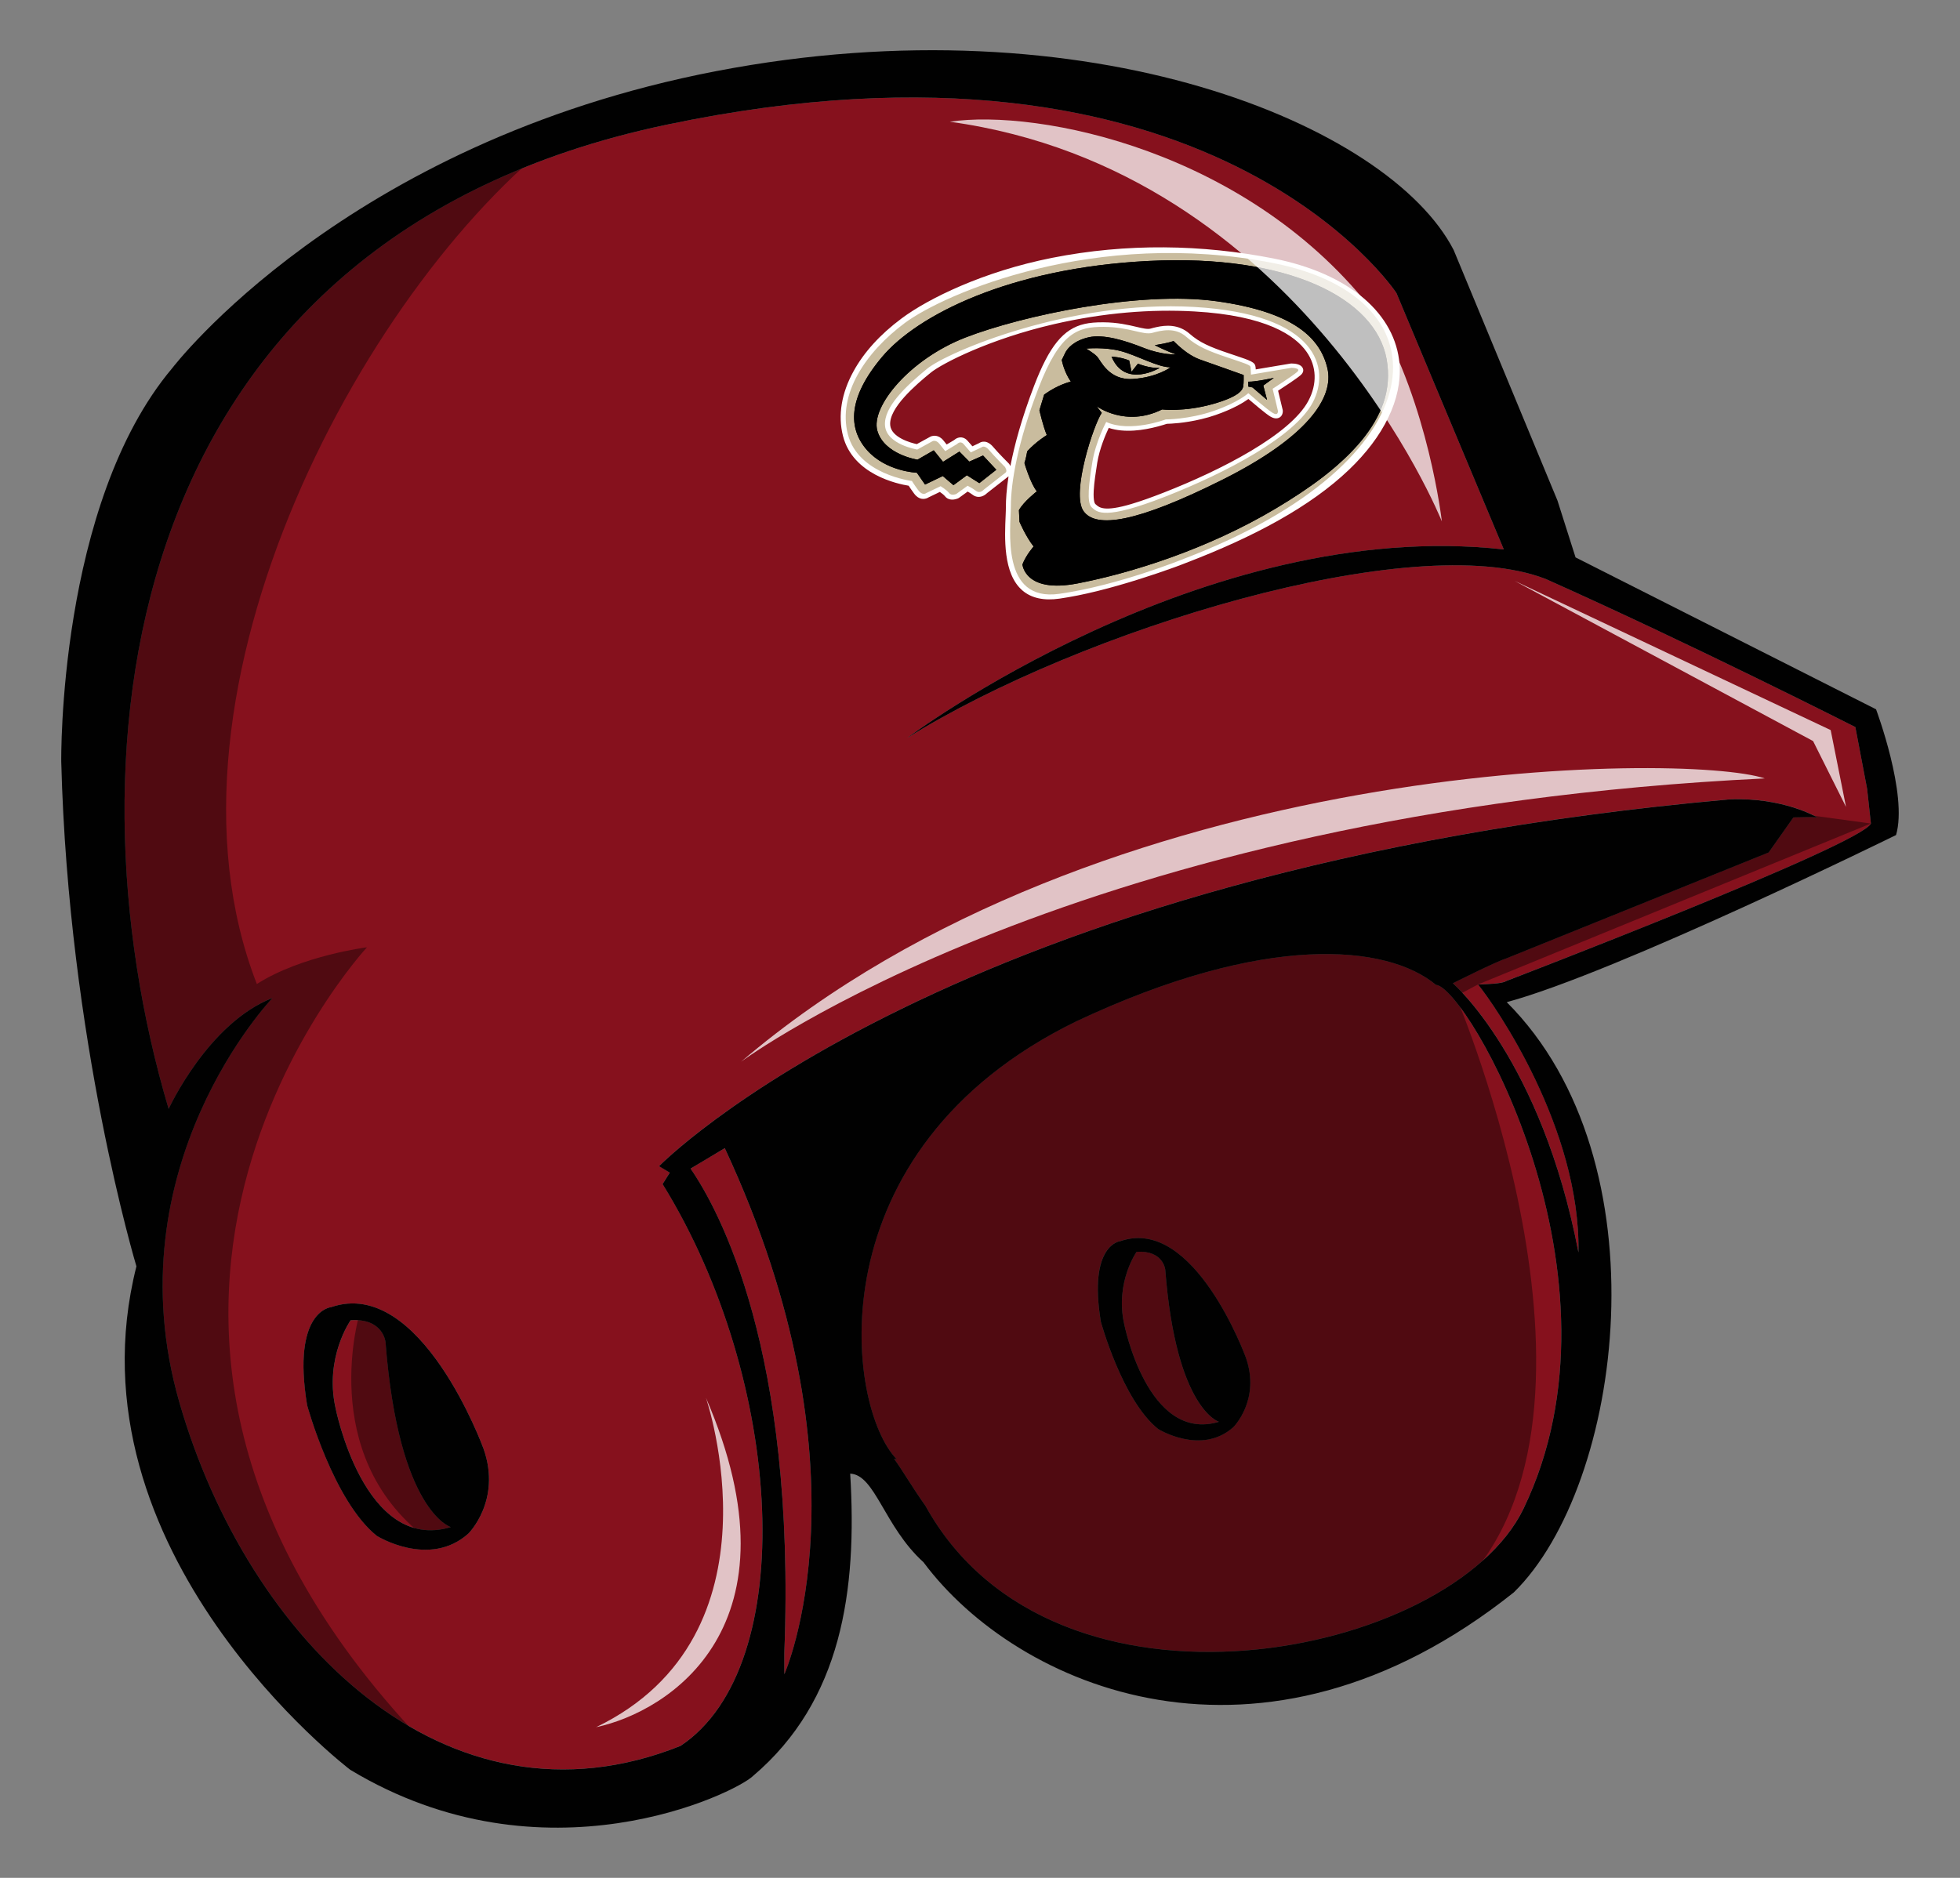
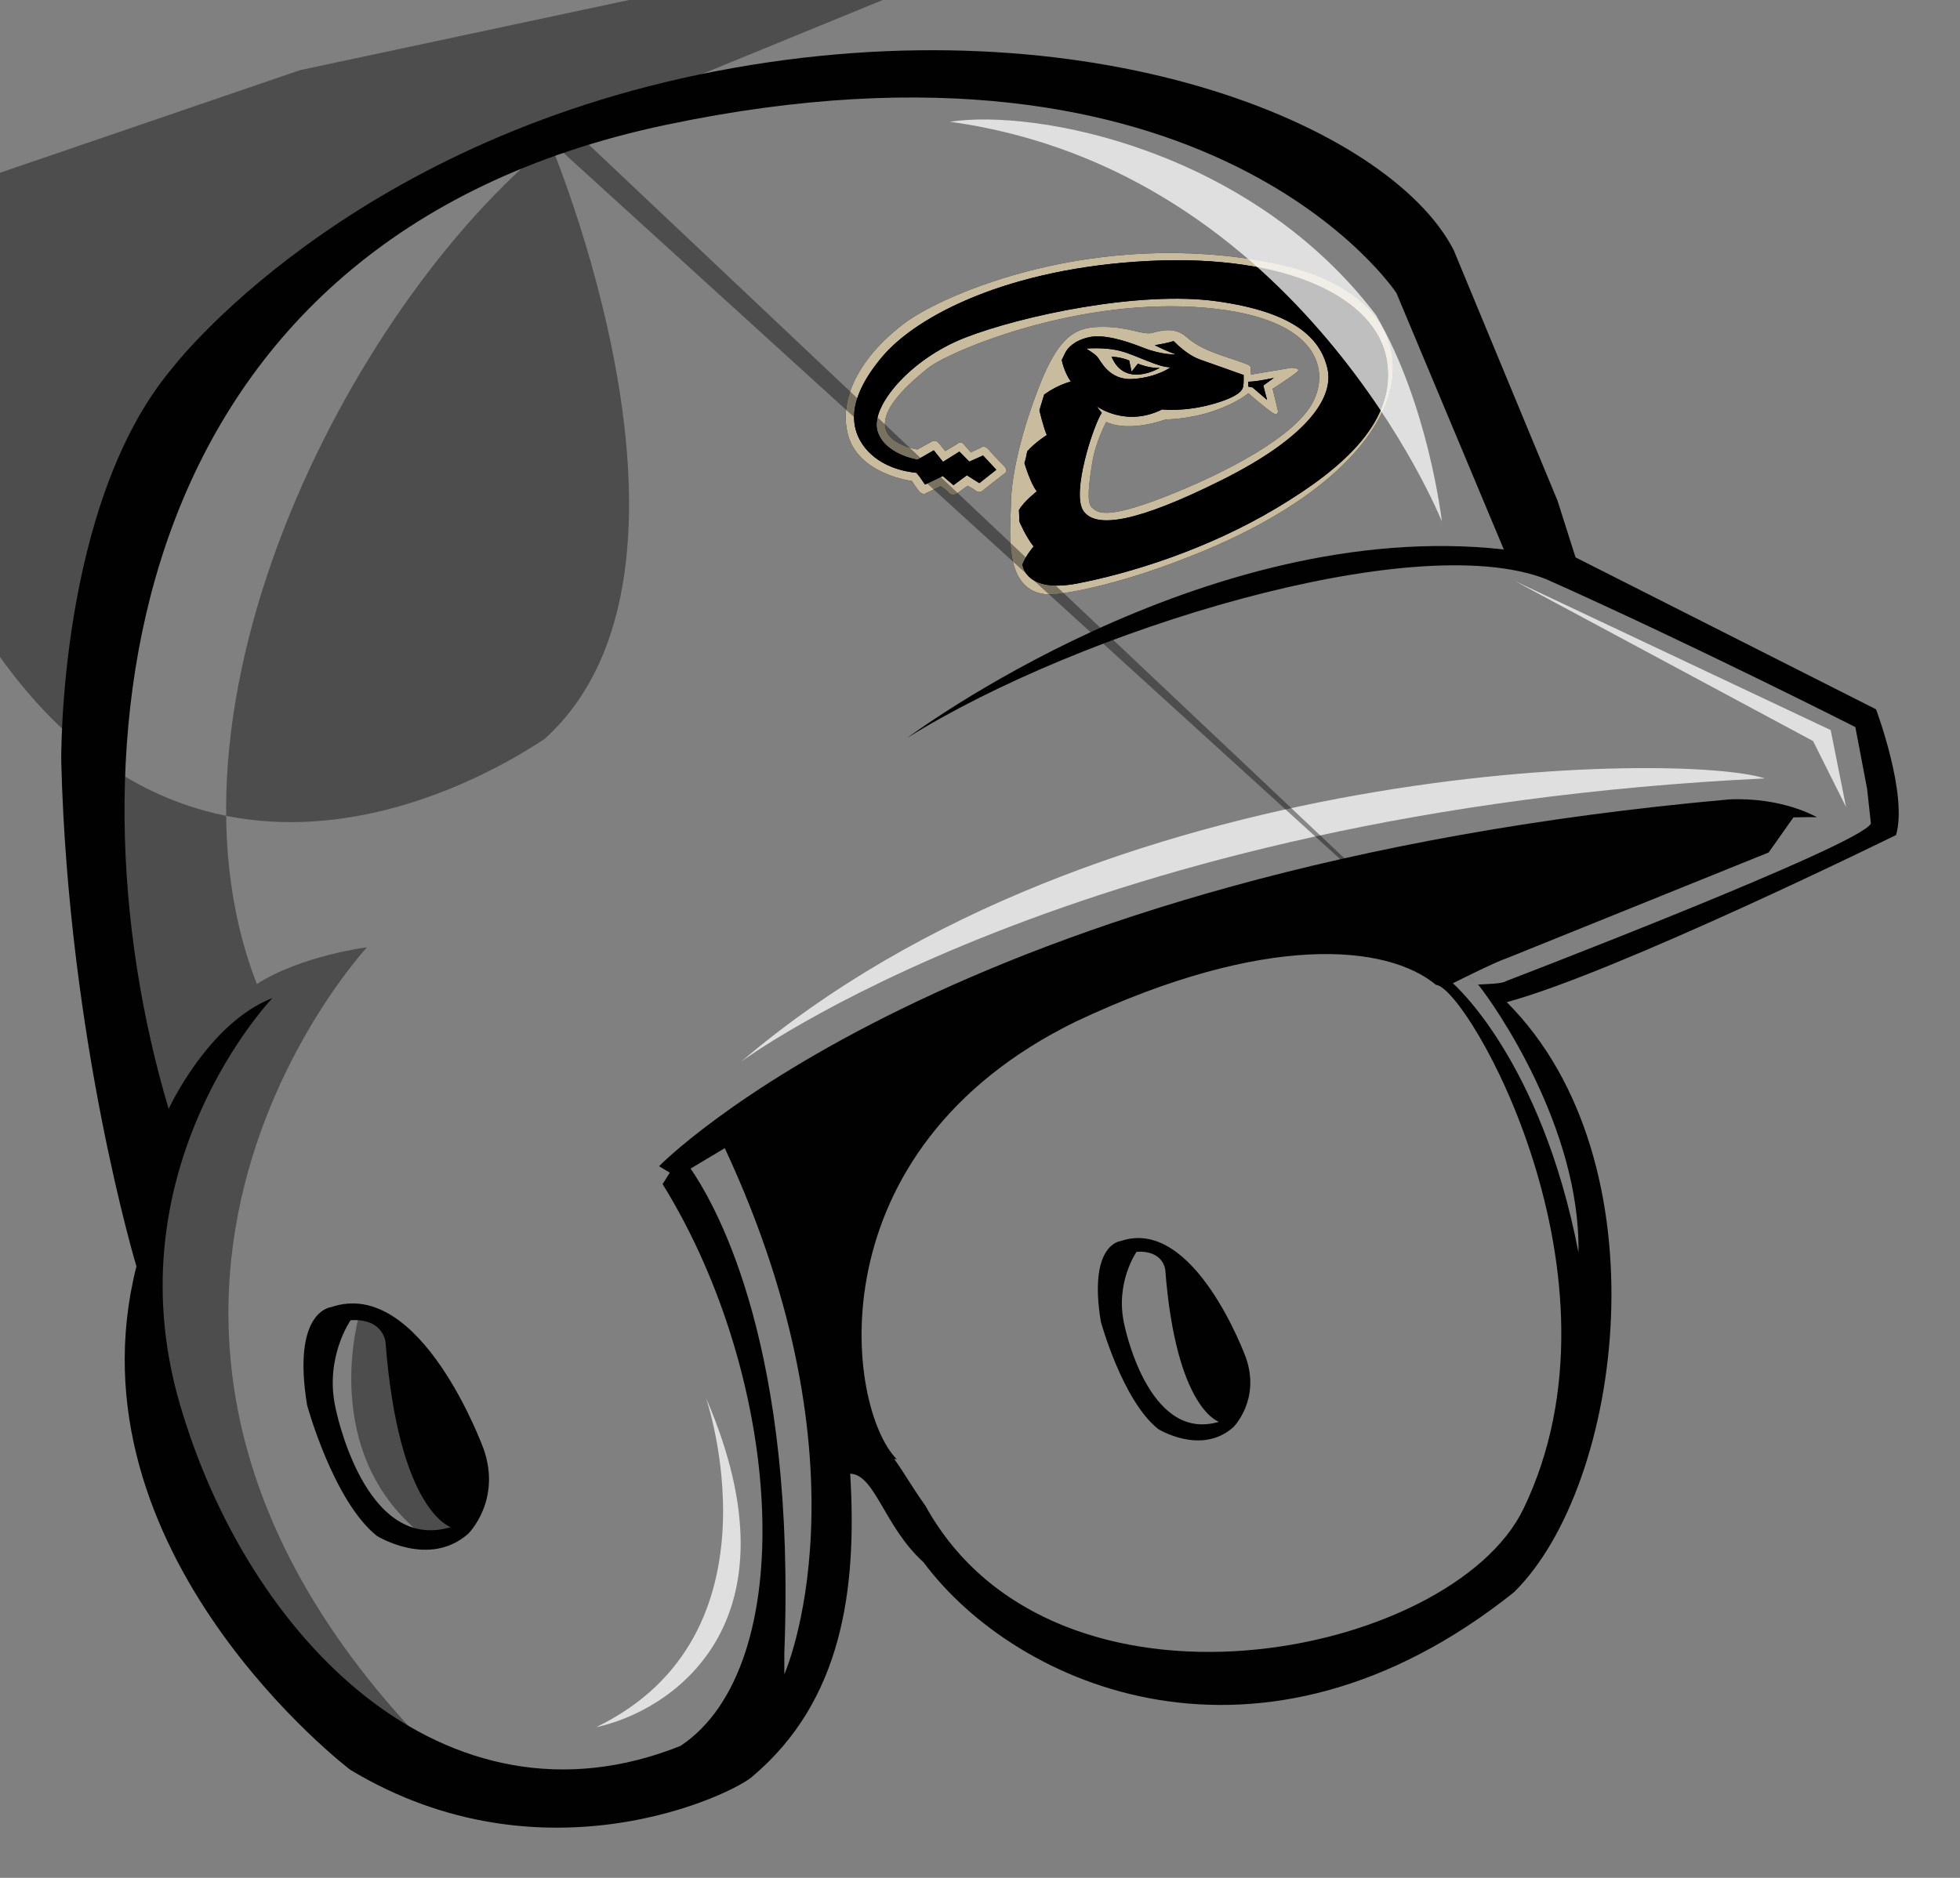
<svg xmlns="http://www.w3.org/2000/svg" version="1.1" id="Layer_1" x="0px" y="0px" width="48px" height="46px" viewBox="0 0 48 46" style="enable-background:new 0 0 48 46;" xml:space="preserve">
  <rect x="0" y="0" width="48" height="46" fill="#808080" stroke="none" />
-   <path id="color1" style="fill:#86111D;" d="M35.166,24.124c-1.2-0.995-4.181-1.283-8.805,0.892  c-6.473,3.155-5.646,9.464-4.399,10.73l-0.068-0.013c0.211,0.285,0.427,0.672,0.769,1.153c3.154,5.706,12.889,3.715,14.646,0.071  C40.045,31.283,35.926,24.175,35.166,24.124z M30.202,34.96c-0.789,0.701-1.841,0.043-1.841,0.043  c-0.876-0.701-1.403-2.63-1.403-2.63c-0.314-1.905,0.482-1.972,0.482-1.972c1.807-0.623,3.068,2.849,3.068,2.849  C30.877,34.293,30.202,34.96,30.202,34.96z M17.75,28.126c3.683,7.912,1.458,12.888,1.458,12.888v-0.526  c0.288-7.406-1.606-10.858-2.296-11.861C17.12,28.5,17.413,28.325,17.75,28.126z M11.042,37.408  c-2.134,0.64-2.827-2.934-2.827-2.934c-0.267-1.227,0.373-2.134,0.373-2.134c0.8-0.053,0.854,0.534,0.854,0.534  C9.761,37.035,11.042,37.408,11.042,37.408z M29.851,34.828c-1.753,0.526-2.323-2.411-2.323-2.411  c-0.219-1.008,0.307-1.754,0.307-1.754c0.658-0.043,0.702,0.439,0.702,0.439C28.799,34.522,29.851,34.828,29.851,34.828z   M45.818,20.173l-0.093-0.85l-0.288-1.513c0,0-4.038-2.046-7.577-3.625c-3.254-1.268-11.435,1.261-15.642,3.891  c0,0,7.246-5.435,14.61-4.617l-2.63-6.282c0,0-4.558-6.925-17.883-4.12S1.5,18.31,4.13,27.164c0,0,0.965-2.104,2.542-2.718  c0,0-3.945,4.12-2.279,9.905s6.519,10.712,12.272,8.415c2.928-1.944,2.542-8.942-0.438-13.763l0.176-0.28l-0.263-0.158  c0,0,7.088-7.276,26.21-8.985c1.321-0.058,2.147,0.438,2.147,0.438c-0.137-0.006-0.337-0.004-0.577,0.003l-0.606,0.859l-6.439,2.601  c-0.242,0.074-1.295,0.603-1.295,0.603s2.167,1.866,3.076,6.594c0.054-3.042-2.049-6.064-2.459-6.564  c0.173-0.009,0.594-0.013,0.688-0.084C36.885,24.032,45.584,20.699,45.818,20.173z M11.469,37.568  c-0.96,0.853-2.24,0.053-2.24,0.053c-1.067-0.854-1.707-3.201-1.707-3.201c-0.382-2.318,0.586-2.4,0.586-2.4  c2.2-0.758,3.734,3.468,3.734,3.468C12.29,36.758,11.469,37.568,11.469,37.568z" />
  <path id="fill_3_" d="M31.179,6.443c-4.356-0.857-8.057,0.752-9.018,1.467s-1.65,1.743-1.397,2.728s1.569,1.144,1.569,1.144  s0.051,0.086,0.156,0.228c0.106,0.142,0.193,0.069,0.193,0.069c0.142-0.069,0.213-0.102,0.354-0.169c0,0,0.145,0.088,0.206,0.166  c0.062,0.079,0.179,0.023,0.179,0.023c0.11-0.081,0.165-0.121,0.275-0.2c0,0,0.106,0.05,0.207,0.126  c0.1,0.076,0.189-0.03,0.189-0.03s0.481-0.374,0.534-0.417c0.053-0.042-0.016-0.141-0.016-0.141s-0.258-0.258-0.38-0.404  c-0.122-0.147-0.192-0.075-0.192-0.075c-0.105,0.049-0.158,0.074-0.263,0.124c0,0-0.101-0.118-0.179-0.206  c-0.079-0.088-0.157,0.001-0.157,0.001c-0.116,0.069-0.174,0.103-0.29,0.174c0,0-0.063-0.081-0.146-0.183  c-0.083-0.101-0.163-0.062-0.163-0.062c-0.15,0.081-0.225,0.123-0.376,0.206c0,0-0.75-0.121-0.79-0.583  c-0.04-0.461,0.534-0.989,1.032-1.397c0.497-0.409,3.503-1.688,6.536-1.513c3.032,0.175,3.347,1.511,2.905,2.344  c-0.443,0.832-2.108,1.714-3.606,2.301c-1.498,0.587-1.671,0.385-1.804,0.265c-0.133-0.12-0.066-0.607,0.014-1.106  c0.079-0.499,0.34-0.987,0.34-0.987c0.585,0.269,1.458-0.062,1.458-0.062s0.566,0.002,1.172-0.207  c0.605-0.208,0.85-0.435,0.85-0.435s0.452,0.393,0.596,0.482c0.144,0.088,0.129-0.05,0.129-0.05c-0.05-0.216-0.076-0.324-0.13-0.54  c0,0,0.485-0.311,0.6-0.412c0.114-0.1-0.14-0.102-0.14-0.102c-0.395,0.065-0.593,0.099-0.99,0.167c0,0-0.005-0.131-0.01-0.185  c-0.006-0.054-0.138-0.091-0.579-0.24c-0.442-0.149-0.729-0.265-0.999-0.504c-0.27-0.237-0.602-0.156-0.828-0.094  c-0.227,0.062-0.563-0.145-1.19-0.147c-0.628-0.003-1.069,0.129-1.592,1.486c-0.523,1.358-0.682,2.345-0.682,2.902  c-0.001,0.558-0.261,2.357,1.189,2.151c1.45-0.206,3.047-0.857,3.047-0.857C35.237,11.304,35.534,7.3,31.179,6.443z" />
-   <path id="fill_2_" style="fill:#FFFFFF;" d="M27.92,14.181L27.92,14.181c-0.731,0.231-1.396,0.4-1.974,0.483  c-0.379,0.054-0.685-0.01-0.906-0.199c-0.482-0.413-0.435-1.307-0.412-1.839c0.003-0.084,0.007-0.158,0.006-0.216  c0-0.169,0.015-0.416,0.065-0.742c-0.057,0.044-0.46,0.358-0.525,0.41c-0.021,0.02-0.063,0.058-0.121,0.078  c-0.081,0.029-0.163,0.017-0.23-0.034c-0.044-0.033-0.09-0.061-0.125-0.081c-0.083,0.06-0.125,0.09-0.208,0.151  c-0.007,0.005-0.016,0.01-0.023,0.014c0,0-0.01,0.004-0.025,0.01c-0.122,0.044-0.235,0.024-0.3-0.06  c-0.025-0.032-0.079-0.074-0.125-0.106c-0.112,0.053-0.168,0.08-0.28,0.135c-0.011,0.007-0.025,0.015-0.043,0.021  c-0.052,0.019-0.186,0.049-0.307-0.115c-0.064-0.086-0.108-0.152-0.134-0.193c-0.262-0.042-1.368-0.27-1.609-1.22  c-0.128-0.502-0.037-1.049,0.26-1.586C21.155,8.634,21.55,8.194,22.08,7.8c0.653-0.487,1.997-1.149,3.686-1.484  c1.826-0.362,3.676-0.329,5.424,0.016c0.903,0.178,1.671,0.516,2.211,0.978c0.524,0.449,0.826,1.006,0.873,1.611  c0.066,0.861-0.392,1.777-1.236,2.584c-0.939,0.898-2.312,1.641-4.012,2.291C29.009,13.804,28.561,13.979,27.92,14.181L27.92,14.181  z M26.645,8.158c-0.325,0.075-0.665,0.286-1.09,1.38c-0.567,1.463-0.674,2.422-0.675,2.847c0,0.062-0.003,0.137-0.007,0.224  c-0.022,0.489-0.065,1.315,0.345,1.668c0.175,0.151,0.414,0.2,0.729,0.156c0.56-0.079,1.208-0.243,1.924-0.468h0.001  c0.629-0.198,1.082-0.375,1.087-0.377c3.769-1.506,5.193-3.298,5.083-4.655c-0.093-1.162-1.18-2.048-2.874-2.38  c-1.706-0.334-3.514-0.361-5.305,0.001c-2.183,0.442-3.478,1.36-3.62,1.465c-0.62,0.461-1.636,1.491-1.355,2.577  c0.231,0.891,1.463,1.057,1.475,1.059c0.035,0.004,0.065,0.024,0.082,0.054c0.001,0.001,0.05,0.084,0.15,0.218  c0.019,0.025,0.034,0.037,0.042,0.042c0.001-0.001,0.002-0.001,0.004-0.002c0.142-0.068,0.213-0.102,0.354-0.169  c0.039-0.018,0.083-0.017,0.117,0.004c0.017,0.01,0.163,0.101,0.235,0.192c0.003,0.001,0.013,0.001,0.026-0.003  c0.104-0.076,0.156-0.113,0.259-0.187c0.039-0.028,0.089-0.034,0.129-0.015c0.005,0.002,0.119,0.056,0.227,0.138  c0.002,0.002,0.005,0.003,0.006,0.003c0.003-0.001,0.007-0.004,0.01-0.007c0.006-0.009,0.01-0.012,0.02-0.019  c0.004-0.003,0.368-0.287,0.493-0.385c-0.001-0.002-0.002-0.004-0.003-0.006c-0.048-0.047-0.266-0.269-0.378-0.403  c-0.021-0.025-0.036-0.038-0.046-0.045c-0.105,0.049-0.157,0.074-0.263,0.124c-0.051,0.025-0.111,0.014-0.146-0.027  c-0.001-0.001-0.091-0.106-0.165-0.19c-0.004,0.003-0.009,0.006-0.014,0.008c-0.116,0.069-0.174,0.104-0.291,0.174  c-0.055,0.033-0.123,0.023-0.161-0.025c0-0.001-0.063-0.082-0.143-0.18c-0.013-0.015-0.022-0.022-0.027-0.025  c-0.143,0.078-0.215,0.118-0.359,0.198c-0.025,0.015-0.054,0.02-0.082,0.016c-0.034-0.006-0.84-0.139-0.888-0.692  c-0.044-0.52,0.513-1.052,1.075-1.513c0.296-0.243,1.512-0.861,3.112-1.222c1.231-0.278,2.412-0.366,3.5-0.301  c1.881,0.111,2.65,0.662,2.959,1.102c0.293,0.418,0.309,0.927,0.057,1.4c-0.472,0.884-2.179,1.769-3.672,2.356  c-0.31,0.122-0.586,0.221-0.815,0.29c-0.735,0.222-0.948,0.112-1.099-0.028c-0.005-0.004-0.01-0.009-0.015-0.014  c-0.155-0.143-0.124-0.537-0.019-1.202c0.082-0.513,0.34-1.004,0.351-1.025c0.014-0.027,0.039-0.047,0.069-0.056  c0.031-0.009,0.064-0.007,0.092,0.006c0.363,0.167,0.865,0.073,1.132,0.004c0.136-0.035,0.226-0.067,0.227-0.067  c0.014-0.004,0.03-0.008,0.045-0.008c0.004,0,0.365,0,0.807-0.105c0.111-0.026,0.219-0.057,0.321-0.092  c0.568-0.195,0.806-0.409,0.808-0.411c0.044-0.038,0.119-0.041,0.165-0.001c0.104,0.089,0.36,0.307,0.506,0.418  c-0.04-0.172-0.061-0.258-0.104-0.43c-0.011-0.041,0.007-0.083,0.044-0.107c0.096-0.062,0.314-0.204,0.46-0.308  c-0.356,0.059-0.535,0.09-0.892,0.152c-0.034,0.006-0.07-0.002-0.099-0.023c-0.028-0.02-0.045-0.05-0.046-0.082  c0,0-0.003-0.09-0.007-0.149c-0.051-0.025-0.183-0.069-0.345-0.123c-0.047-0.016-0.098-0.033-0.155-0.052  c-0.473-0.159-0.765-0.284-1.043-0.528c-0.141-0.124-0.312-0.155-0.568-0.098c-0.047,0.01-0.093,0.023-0.135,0.034  C28.129,8.3,27.98,8.267,27.79,8.223c-0.191-0.044-0.43-0.099-0.746-0.1C26.878,8.122,26.754,8.133,26.645,8.158L26.645,8.158z   M27.153,10.482c-0.077,0.162-0.226,0.509-0.282,0.854c-0.035,0.223-0.075,0.479-0.086,0.681c-0.014,0.266,0.03,0.321,0.039,0.329  c0.006,0.005,0.011,0.01,0.017,0.015c0.08,0.073,0.204,0.182,0.869-0.016c0.222-0.066,0.49-0.161,0.793-0.28  c1.404-0.549,3.103-1.421,3.54-2.249c0.217-0.409,0.203-0.845-0.046-1.199c-0.276-0.395-0.981-0.889-2.748-0.988  c-1.062-0.06-2.218,0.031-3.427,0.309c-1.567,0.36-2.749,0.961-3.033,1.194c-0.354,0.29-1.025,0.861-0.988,1.282  c0.026,0.303,0.506,0.434,0.651,0.465c0.134-0.074,0.201-0.111,0.334-0.183c0.002,0,0.003-0.001,0.004-0.002  c0.004-0.002,0.013-0.006,0.023-0.009c0.037-0.012,0.172-0.042,0.289,0.102c0.031,0.038,0.059,0.072,0.082,0.101  c0.073-0.044,0.109-0.065,0.182-0.108c0.019-0.018,0.051-0.041,0.093-0.055c0.085-0.028,0.17-0.002,0.233,0.068  c0.04,0.045,0.086,0.098,0.122,0.139c0.065-0.031,0.098-0.046,0.163-0.077c0.056-0.039,0.195-0.089,0.352,0.1  c0.118,0.141,0.372,0.395,0.375,0.397c0.004,0.005,0.009,0.01,0.013,0.015c0.011,0.016,0.02,0.032,0.028,0.048  c0.097-0.507,0.275-1.167,0.58-1.964c0.37-0.965,0.713-1.398,1.238-1.516c0.128-0.029,0.269-0.041,0.457-0.04  c0.347,0.002,0.614,0.065,0.809,0.111c0.154,0.036,0.274,0.065,0.35,0.043c0.045-0.013,0.094-0.026,0.147-0.037  c0.214-0.047,0.533-0.078,0.807,0.163c0.245,0.216,0.505,0.327,0.954,0.478c0.057,0.02,0.108,0.037,0.155,0.052  c0.392,0.132,0.495,0.167,0.506,0.284c0.001,0.016,0.003,0.038,0.005,0.06c0.341-0.058,0.511-0.087,0.851-0.143  c0.007-0.001,0.014-0.001,0.021-0.002c0.102,0,0.235,0.02,0.279,0.112c0.016,0.034,0.031,0.101-0.051,0.173  c-0.096,0.084-0.414,0.292-0.553,0.382c0.047,0.189,0.069,0.283,0.113,0.472c0.001,0.004,0.001,0.008,0.002,0.012  c0.006,0.077-0.028,0.168-0.126,0.19c-0.056,0.012-0.115-0.003-0.183-0.044c-0.115-0.071-0.392-0.307-0.533-0.427  c-0.122,0.088-0.378,0.245-0.806,0.393c-0.11,0.038-0.226,0.072-0.345,0.1c-0.415,0.1-0.756,0.113-0.847,0.115  c-0.037,0.012-0.119,0.039-0.231,0.068C28.008,10.538,27.545,10.611,27.153,10.482L27.153,10.482z" />
  <path id="fill_1_" style="fill:#C9BC9E;" d="M31.179,6.443c-4.356-0.857-8.057,0.752-9.018,1.467s-1.65,1.743-1.397,2.728  s1.569,1.144,1.569,1.144s0.051,0.086,0.156,0.228c0.106,0.142,0.193,0.069,0.193,0.069c0.142-0.069,0.213-0.102,0.354-0.169  c0,0,0.145,0.088,0.206,0.166c0.062,0.079,0.179,0.023,0.179,0.023c0.11-0.081,0.165-0.121,0.275-0.2c0,0,0.106,0.05,0.207,0.126  c0.1,0.076,0.189-0.03,0.189-0.03s0.481-0.374,0.534-0.417c0.053-0.042-0.016-0.141-0.016-0.141s-0.258-0.258-0.38-0.404  c-0.122-0.147-0.192-0.075-0.192-0.075c-0.105,0.049-0.158,0.074-0.263,0.124c0,0-0.101-0.118-0.179-0.206  c-0.079-0.088-0.157,0.001-0.157,0.001c-0.116,0.069-0.174,0.103-0.29,0.174c0,0-0.063-0.081-0.146-0.183  c-0.083-0.101-0.163-0.062-0.163-0.062c-0.15,0.081-0.225,0.123-0.376,0.206c0,0-0.75-0.121-0.79-0.583  c-0.04-0.461,0.534-0.989,1.032-1.397c0.497-0.409,3.503-1.688,6.536-1.513c3.032,0.175,3.347,1.511,2.905,2.344  c-0.443,0.832-2.108,1.714-3.606,2.301c-1.498,0.587-1.671,0.385-1.804,0.265c-0.133-0.12-0.066-0.607,0.014-1.106  c0.079-0.499,0.34-0.987,0.34-0.987c0.585,0.269,1.458-0.062,1.458-0.062s0.566,0.002,1.172-0.207  c0.605-0.208,0.85-0.435,0.85-0.435s0.452,0.393,0.596,0.482c0.144,0.088,0.129-0.05,0.129-0.05c-0.05-0.216-0.076-0.324-0.13-0.54  c0,0,0.485-0.311,0.6-0.412c0.114-0.1-0.14-0.102-0.14-0.102c-0.395,0.065-0.593,0.099-0.99,0.167c0,0-0.005-0.131-0.01-0.185  c-0.006-0.054-0.138-0.091-0.579-0.24c-0.442-0.149-0.729-0.265-0.999-0.504c-0.27-0.237-0.602-0.156-0.828-0.094  c-0.227,0.062-0.563-0.145-1.19-0.147c-0.628-0.003-1.069,0.129-1.592,1.486c-0.523,1.358-0.682,2.345-0.682,2.902  c-0.001,0.558-0.261,2.357,1.189,2.151c1.45-0.206,3.047-0.857,3.047-0.857C35.237,11.304,35.534,7.3,31.179,6.443z M30.57,9.349  c0.149,0.011,0.626-0.092,0.626-0.092c-0.103,0.075-0.155,0.112-0.258,0.187c0.038,0.141,0.056,0.211,0.092,0.352  c-0.141-0.122-0.212-0.183-0.356-0.305c-0.041-0.009-0.062-0.013-0.103-0.021C30.571,9.421,30.571,9.397,30.57,9.349z   M31.247,12.454c-1.688,1.007-3.563,1.588-4.859,1.838c-1.295,0.25-1.349-0.466-1.349-0.466c0.094-0.24,0.274-0.438,0.274-0.438  c-0.196-0.251-0.346-0.606-0.346-0.606c-0.005-0.114-0.008-0.171-0.014-0.284c0.111-0.208,0.439-0.462,0.439-0.462  c-0.156-0.187-0.304-0.692-0.304-0.692c0.035-0.096,0.068-0.288,0.068-0.288c0.212-0.235,0.48-0.398,0.48-0.398  c-0.091-0.212-0.181-0.609-0.181-0.609c0.047-0.154,0.07-0.23,0.116-0.383c0.348-0.252,0.653-0.317,0.653-0.317  c-0.175-0.253-0.222-0.532-0.222-0.532s0.023-0.042,0.08-0.164c0.057-0.123,0.218-0.307,0.577-0.39s0.88,0.073,1.343,0.257  c0.464,0.184,0.802,0.162,0.802,0.162c-0.193-0.058-0.525-0.225-0.525-0.225c0.353-0.057,0.46-0.103,0.46-0.103  c0.327,0.329,0.555,0.422,0.694,0.47c0.139,0.047,1.023,0.363,1.023,0.363s0.004,0.208-0.01,0.277  c-0.015,0.07-0.058,0.241-0.753,0.436s-1.234,0.13-1.234,0.13c-0.895,0.448-1.606-0.08-1.606-0.08  c0.051,0.066,0.077,0.098,0.128,0.164c-0.197,0.285-0.755,1.97-0.447,2.406c0.307,0.436,1.316,0.274,3.391-0.762  c2.075-1.037,2.758-2.012,2.581-2.742c-0.174-0.73-0.81-1.372-2.706-1.636c-1.895-0.264-4.772,0.352-6.149,0.885  c-1.378,0.533-2.33,1.701-2.165,2.284c0.165,0.585,0.984,0.711,0.984,0.711c0.16-0.093,0.239-0.139,0.398-0.229  c0.091,0.114,0.137,0.17,0.227,0.282c0.161-0.102,0.241-0.152,0.401-0.251c0.098,0.099,0.146,0.148,0.243,0.246  c0.135-0.061,0.202-0.09,0.336-0.15c0.131,0.141,0.196,0.211,0.325,0.349c-0.166,0.129-0.249,0.195-0.416,0.328  c-0.122-0.077-0.183-0.115-0.305-0.193c-0.131,0.096-0.196,0.145-0.328,0.243c-0.105-0.089-0.157-0.134-0.262-0.224  c-0.173,0.082-0.26,0.124-0.434,0.209c-0.08-0.115-0.12-0.173-0.201-0.29c0,0-0.758-0.028-1.223-0.557s-0.474-1.278,0.376-2.285  c0.85-1.008,3.099-2.175,6.528-2.346c3.43-0.17,5.557,0.919,5.824,2.408C34.223,10.289,32.936,11.447,31.247,12.454z M27.747,9.283  c0.596-0.041,0.92-0.286,0.92-0.286C28.359,9,27.847,8.706,27.447,8.6s-0.849-0.061-0.849-0.061s0.19,0.11,0.271,0.197  C26.951,8.823,27.151,9.324,27.747,9.283z M27.654,8.831c0.024,0.11,0.035,0.165,0.058,0.275c0.062-0.079,0.093-0.119,0.156-0.198  c0,0,0.278,0.118,0.533,0.104c0,0-0.851,0.513-1.18-0.277C27.221,8.735,27.463,8.748,27.654,8.831z" />
  <path id="fill" d="M28.134,6.392c-3.429,0.171-5.679,1.338-6.528,2.346c-0.849,1.007-0.84,1.756-0.376,2.285  c0.465,0.529,1.223,0.557,1.223,0.557c0.081,0.117,0.121,0.175,0.201,0.29c0.174-0.085,0.261-0.127,0.434-0.209  c0.105,0.09,0.158,0.135,0.262,0.224c0.132-0.098,0.197-0.147,0.328-0.243c0.122,0.078,0.183,0.117,0.305,0.193  c0.167-0.133,0.251-0.199,0.416-0.328c-0.129-0.139-0.194-0.208-0.325-0.349c-0.134,0.059-0.201,0.089-0.336,0.15  c-0.097-0.098-0.145-0.147-0.243-0.246c-0.16,0.099-0.24,0.149-0.401,0.251c-0.09-0.112-0.136-0.168-0.227-0.282  c-0.159,0.09-0.238,0.136-0.398,0.229c0,0-0.819-0.126-0.984-0.711c-0.165-0.584,0.787-1.752,2.165-2.284  c1.378-0.533,4.254-1.149,6.149-0.885c1.896,0.264,2.532,0.906,2.708,1.635c0.177,0.73-0.506,1.705-2.581,2.742  c-2.074,1.036-3.084,1.198-3.391,0.762c-0.308-0.436,0.25-2.122,0.447-2.406c-0.051-0.065-0.076-0.098-0.128-0.164  c0,0,0.711,0.527,1.606,0.08c0,0,0.538,0.065,1.234-0.13c0.695-0.195,0.738-0.366,0.753-0.436s0.01-0.277,0.01-0.277  s-0.884-0.316-1.023-0.363s-0.367-0.141-0.694-0.47c0,0-0.107,0.046-0.46,0.103c0,0,0.332,0.167,0.525,0.225  c0,0-0.338,0.021-0.802-0.162c-0.464-0.184-0.984-0.34-1.343-0.257c-0.359,0.083-0.519,0.267-0.577,0.39  c-0.057,0.123-0.08,0.164-0.08,0.164s0.048,0.279,0.222,0.532c0,0-0.305,0.065-0.653,0.317c-0.046,0.153-0.069,0.229-0.116,0.383  c0,0,0.089,0.397,0.181,0.609c0,0-0.268,0.163-0.48,0.398c0,0-0.033,0.191-0.068,0.288c0,0,0.149,0.505,0.304,0.692  c0,0-0.328,0.254-0.439,0.462c0.006,0.114,0.008,0.171,0.014,0.284c0,0,0.149,0.355,0.346,0.606c0,0-0.181,0.198-0.274,0.438  c0,0,0.054,0.717,1.349,0.466c1.296-0.25,3.171-0.831,4.859-1.838c1.688-1.007,2.976-2.165,2.71-3.654  C33.691,7.31,31.563,6.222,28.134,6.392z M27.448,8.6c0.4,0.106,0.911,0.4,1.22,0.397c0,0-0.324,0.245-0.92,0.286  s-0.796-0.459-0.877-0.546C26.79,8.65,26.6,8.54,26.6,8.54S27.047,8.494,27.448,8.6z M27.221,8.735c0,0,0.242,0.013,0.433,0.096  c0.024,0.11,0.035,0.165,0.058,0.275c0.062-0.079,0.093-0.119,0.156-0.198c0,0,0.278,0.118,0.533,0.104  C28.401,9.013,27.55,9.525,27.221,8.735z M31.03,9.796c-0.141-0.122-0.212-0.183-0.356-0.305c-0.041-0.009-0.062-0.013-0.103-0.021  c0-0.048,0-0.072-0.001-0.121c0.149,0.011,0.626-0.092,0.626-0.092c-0.103,0.075-0.155,0.112-0.258,0.187  C30.976,9.585,30.994,9.655,31.03,9.796z" />
  <path id="highlight" style="opacity:0.75;fill:#FFFFFF;enable-background:new    ;" d="M23.26,2.982  c2.152-0.323,7.37,0.699,10.437,4.734c1.291,2.206,1.614,5.057,1.614,5.057S31.868,4.166,23.26,2.982z M44.833,17.884l-7.747-3.658  l7.316,3.927l0.807,1.614L44.833,17.884z M18.149,26.008c0,0,8.231-6.133,25.07-6.94C41.282,18.422,26.972,18.476,18.149,26.008z   M14.598,42.309c1.775-0.377,5.111-2.475,2.69-8.07C17.288,34.239,19.278,40.049,14.598,42.309z" />
-   <path id="shadow" style="opacity:0.4;enable-background:new    ;" d="M13.981,3.129C9.037,6.724,3.493,16.912,6.29,24.104  c1.099-0.7,2.697-0.899,2.697-0.899s-8.99,9.688,2.297,20.376c-2.796-0.999-7.691-4.595-7.691-14.183  C2.894,27-1.501,13.916,6.989,7.424C8.488,5.925,13.981,3.129,13.981,3.129z M36.196,24.115l9.621-3.942l-2.672-0.365l-13.584,2.897  l-7.591,2.597l-2.497,2.996c0,0,0,1.898,1.798,7.291c4.994,8.89,12.485,4.695,14.283,3.496c4.591-4.156,0.1-14.682,0.1-14.682  L36.196,24.115z M8.815,32.144c0,0-1.076,3.47,1.613,5.523c0.391,0.147,0.586,0.049,0.586,0.049l0.342-0.538l-0.293-0.977  l-1.075-2.737L9.646,32.34L8.815,32.144z" />
+   <path id="shadow" style="opacity:0.4;enable-background:new    ;" d="M13.981,3.129C9.037,6.724,3.493,16.912,6.29,24.104  c1.099-0.7,2.697-0.899,2.697-0.899s-8.99,9.688,2.297,20.376c-2.796-0.999-7.691-4.595-7.691-14.183  C2.894,27-1.501,13.916,6.989,7.424C8.488,5.925,13.981,3.129,13.981,3.129z l9.621-3.942l-2.672-0.365l-13.584,2.897  l-7.591,2.597l-2.497,2.996c0,0,0,1.898,1.798,7.291c4.994,8.89,12.485,4.695,14.283,3.496c4.591-4.156,0.1-14.682,0.1-14.682  L36.196,24.115z M8.815,32.144c0,0-1.076,3.47,1.613,5.523c0.391,0.147,0.586,0.049,0.586,0.049l0.342-0.538l-0.293-0.977  l-1.075-2.737L9.646,32.34L8.815,32.144z" />
  <path id="outline" style="fill:#010101;" d="M8.108,32.02c0,0-0.968,0.082-0.587,2.401c0,0,0.64,2.347,1.707,3.201  c0,0,1.28,0.8,2.24-0.053c0,0,0.822-0.811,0.374-2.08C11.842,35.488,10.307,31.262,8.108,32.02z M8.214,34.474  c-0.267-1.227,0.373-2.134,0.373-2.134c0.8-0.053,0.854,0.534,0.854,0.534c0.32,4.161,1.6,4.534,1.6,4.534  C8.908,38.048,8.214,34.474,8.214,34.474z M27.441,30.402c0,0-0.795,0.068-0.482,1.972c0,0,0.526,1.929,1.403,2.63  c0,0,1.052,0.658,1.841-0.043c0,0,0.675-0.667,0.307-1.71C30.509,33.251,29.248,29.778,27.441,30.402z M27.528,32.418  c-0.219-1.008,0.307-1.754,0.307-1.754c0.658-0.043,0.702,0.439,0.702,0.439c0.263,3.419,1.315,3.725,1.315,3.725  C28.098,35.354,27.528,32.418,27.528,32.418z M45.944,17.375l-7.359-3.721l-0.443-1.393L35.6,6.125  c-1.578-3.068-8.941-6.136-18.058-4.383S4.218,9.018,4.218,9.018C1.413,12.349,1.5,18.66,1.5,18.66  c0.176,6.838,1.841,12.36,1.841,12.36C1.57,38.028,8.577,43.352,8.577,43.352c4.748,2.864,9.428,0.575,9.864,0.152  c2.176-1.846,2.554-4.55,2.38-7.406c0.613,0.026,0.83,1.296,1.795,2.17c2.282,3.065,8.256,5.68,14.457,0.739  c2.676-2.622,3.729-10.557-0.173-14.458c2.689-0.726,9.534-4.094,9.534-4.094C46.727,19.461,45.944,17.375,45.944,17.375z   M19.208,41.013v-0.526c0.288-7.406-1.606-10.858-2.296-11.861c0.209-0.126,0.502-0.302,0.838-0.501  C21.433,36.038,19.208,41.013,19.208,41.013z M37.31,36.958c-1.757,3.644-11.492,5.636-14.646-0.071  c-0.342-0.481-0.558-0.868-0.769-1.153l0.068,0.013c-1.247-1.266-2.074-7.575,4.399-10.73c4.623-2.176,7.605-1.888,8.805-0.892  C35.926,24.175,40.045,31.283,37.31,36.958z M36.885,24.032c-0.094,0.07-0.515,0.075-0.688,0.084  c0.409,0.501,2.512,3.522,2.459,6.564c-0.909-4.728-3.076-6.594-3.076-6.594s1.053-0.529,1.295-0.603l6.439-2.601l0.606-0.859  c0.241-0.007,0.441-0.009,0.577-0.003c0,0-0.827-0.496-2.147-0.438c-19.122,1.709-26.21,8.985-26.21,8.985l0.263,0.158l-0.176,0.28  c2.981,4.821,3.367,11.819,0.438,13.763c-5.753,2.296-10.607-2.63-12.272-8.415c-1.665-5.786,2.279-9.905,2.279-9.905  C5.095,25.06,4.13,27.164,4.13,27.164C1.5,18.31,2.99,5.862,16.315,3.057s17.883,4.12,17.883,4.12l2.63,6.282  c-7.363-0.818-14.61,4.617-14.61,4.617c4.207-2.63,12.389-5.159,15.642-3.891c3.539,1.579,7.577,3.625,7.577,3.625l0.288,1.513  l0.093,0.85C45.584,20.699,36.885,24.032,36.885,24.032z" />
</svg>